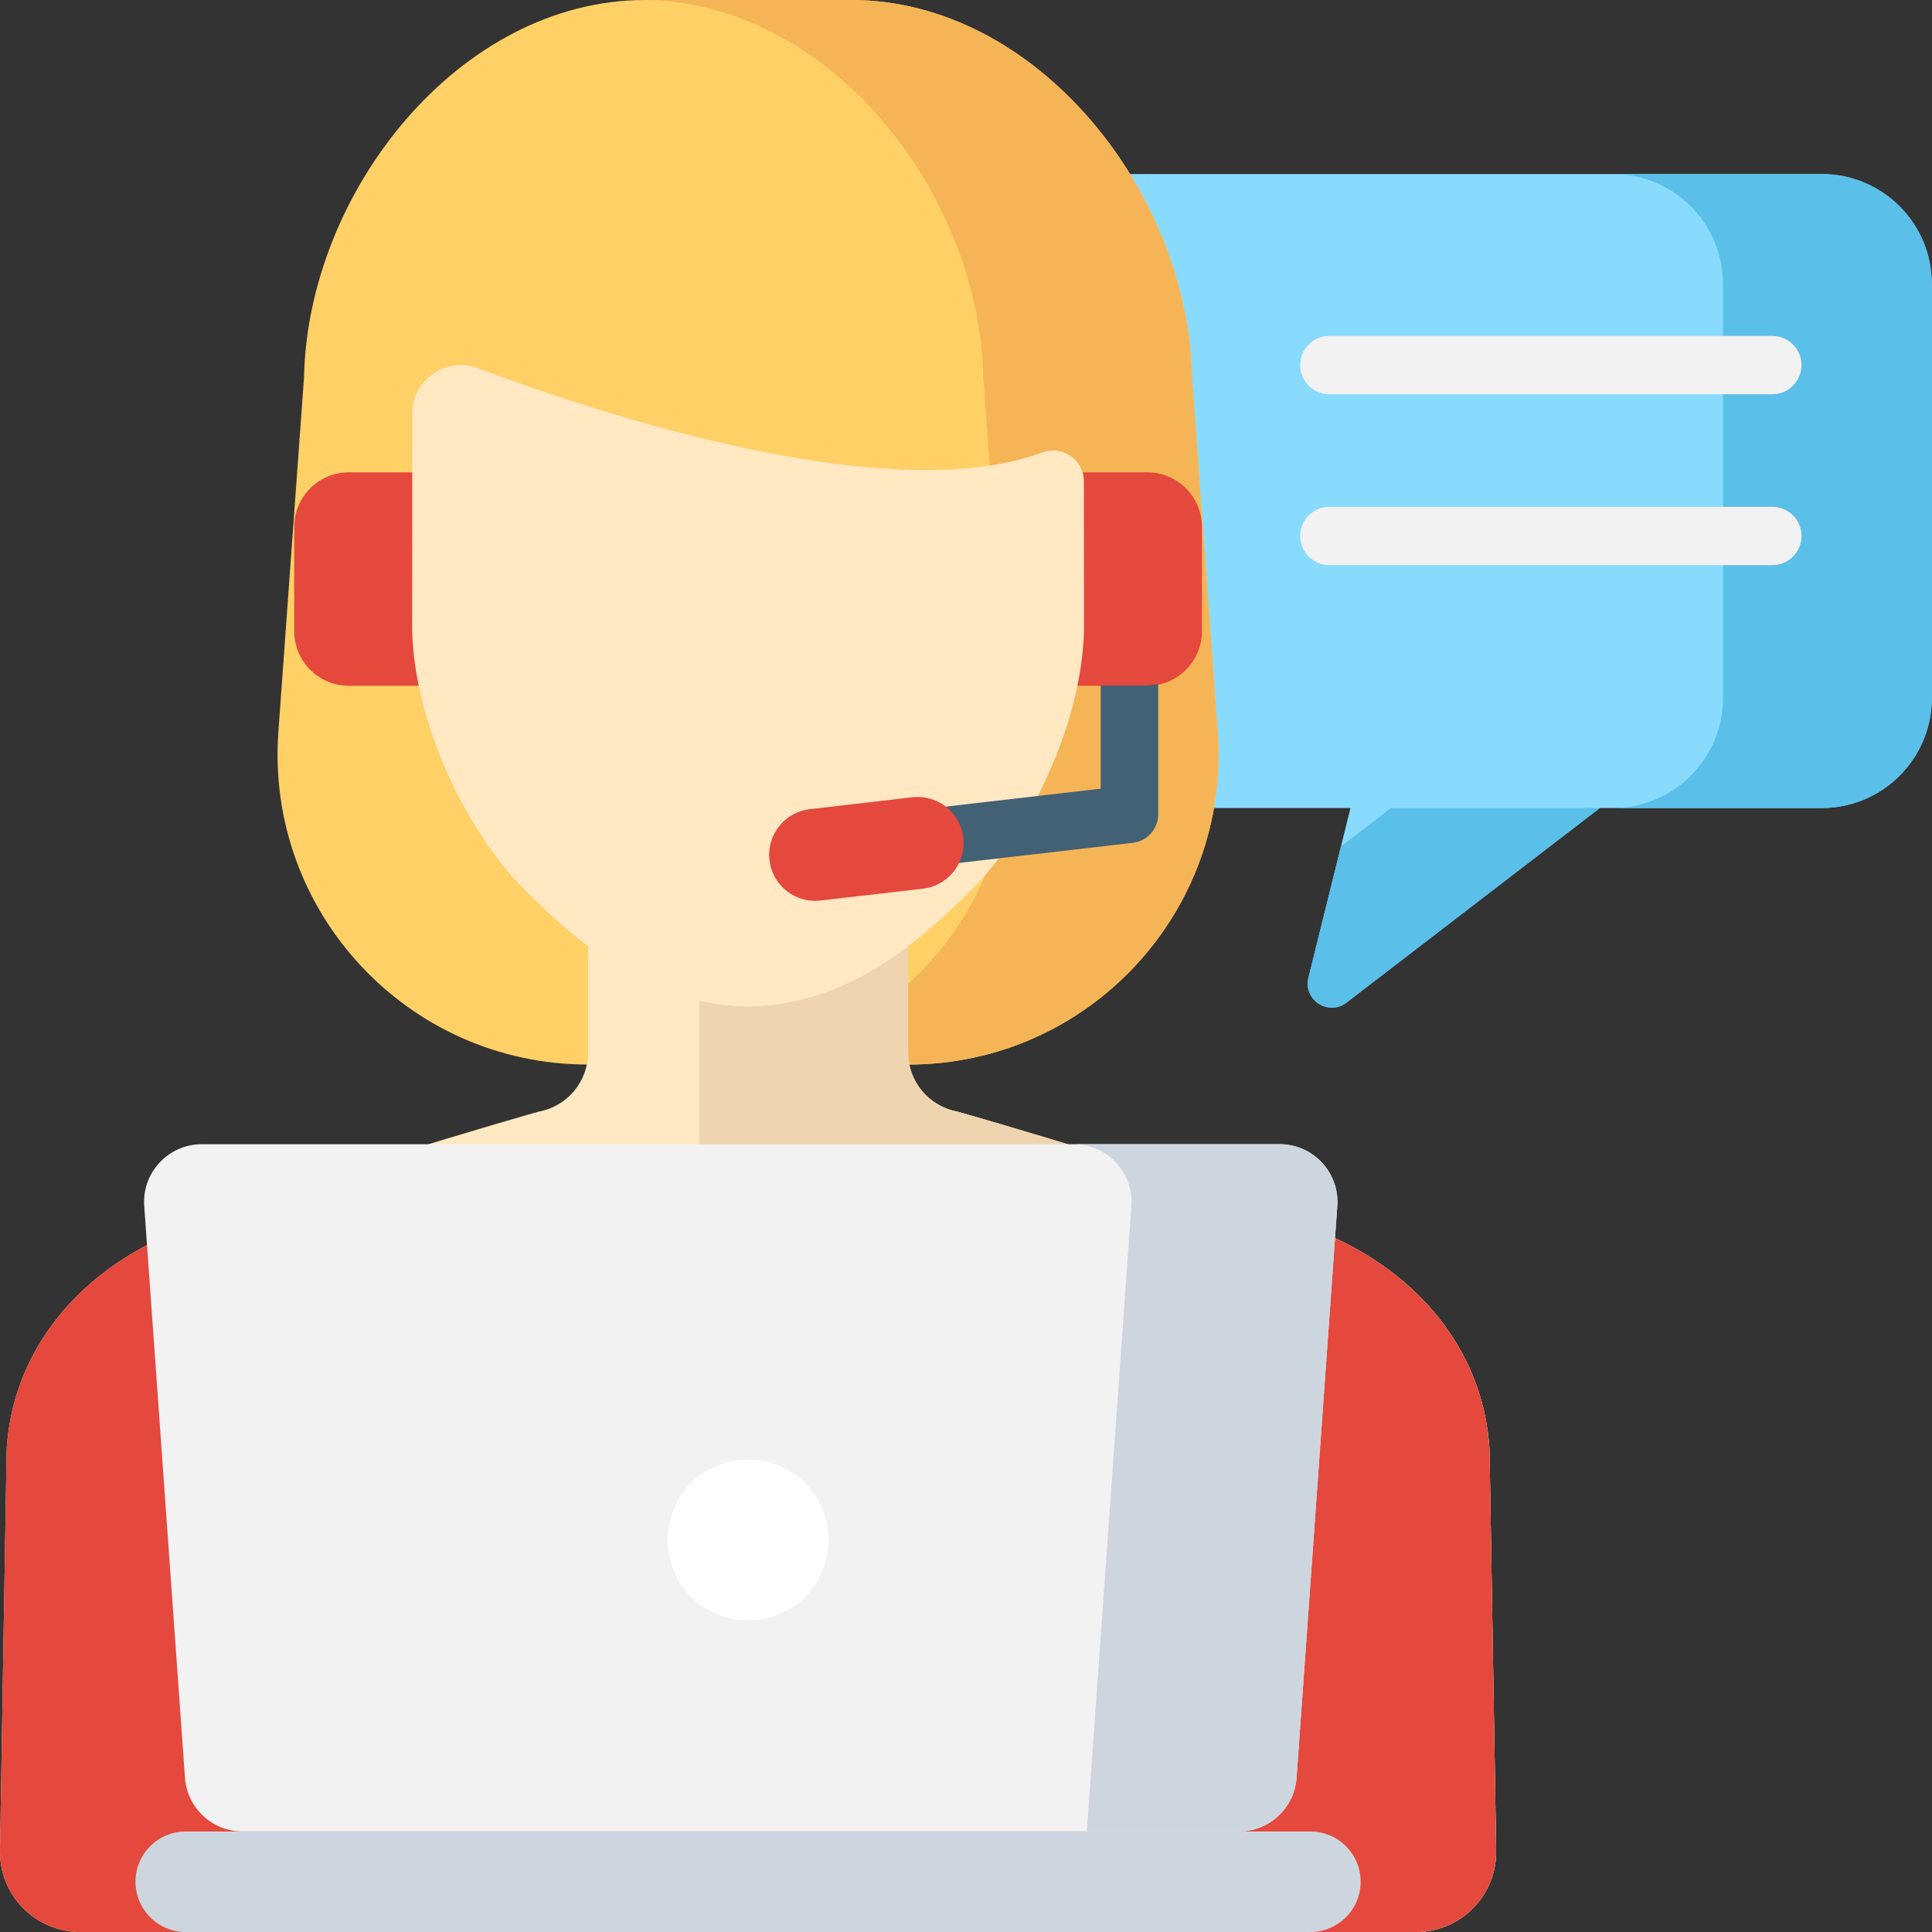
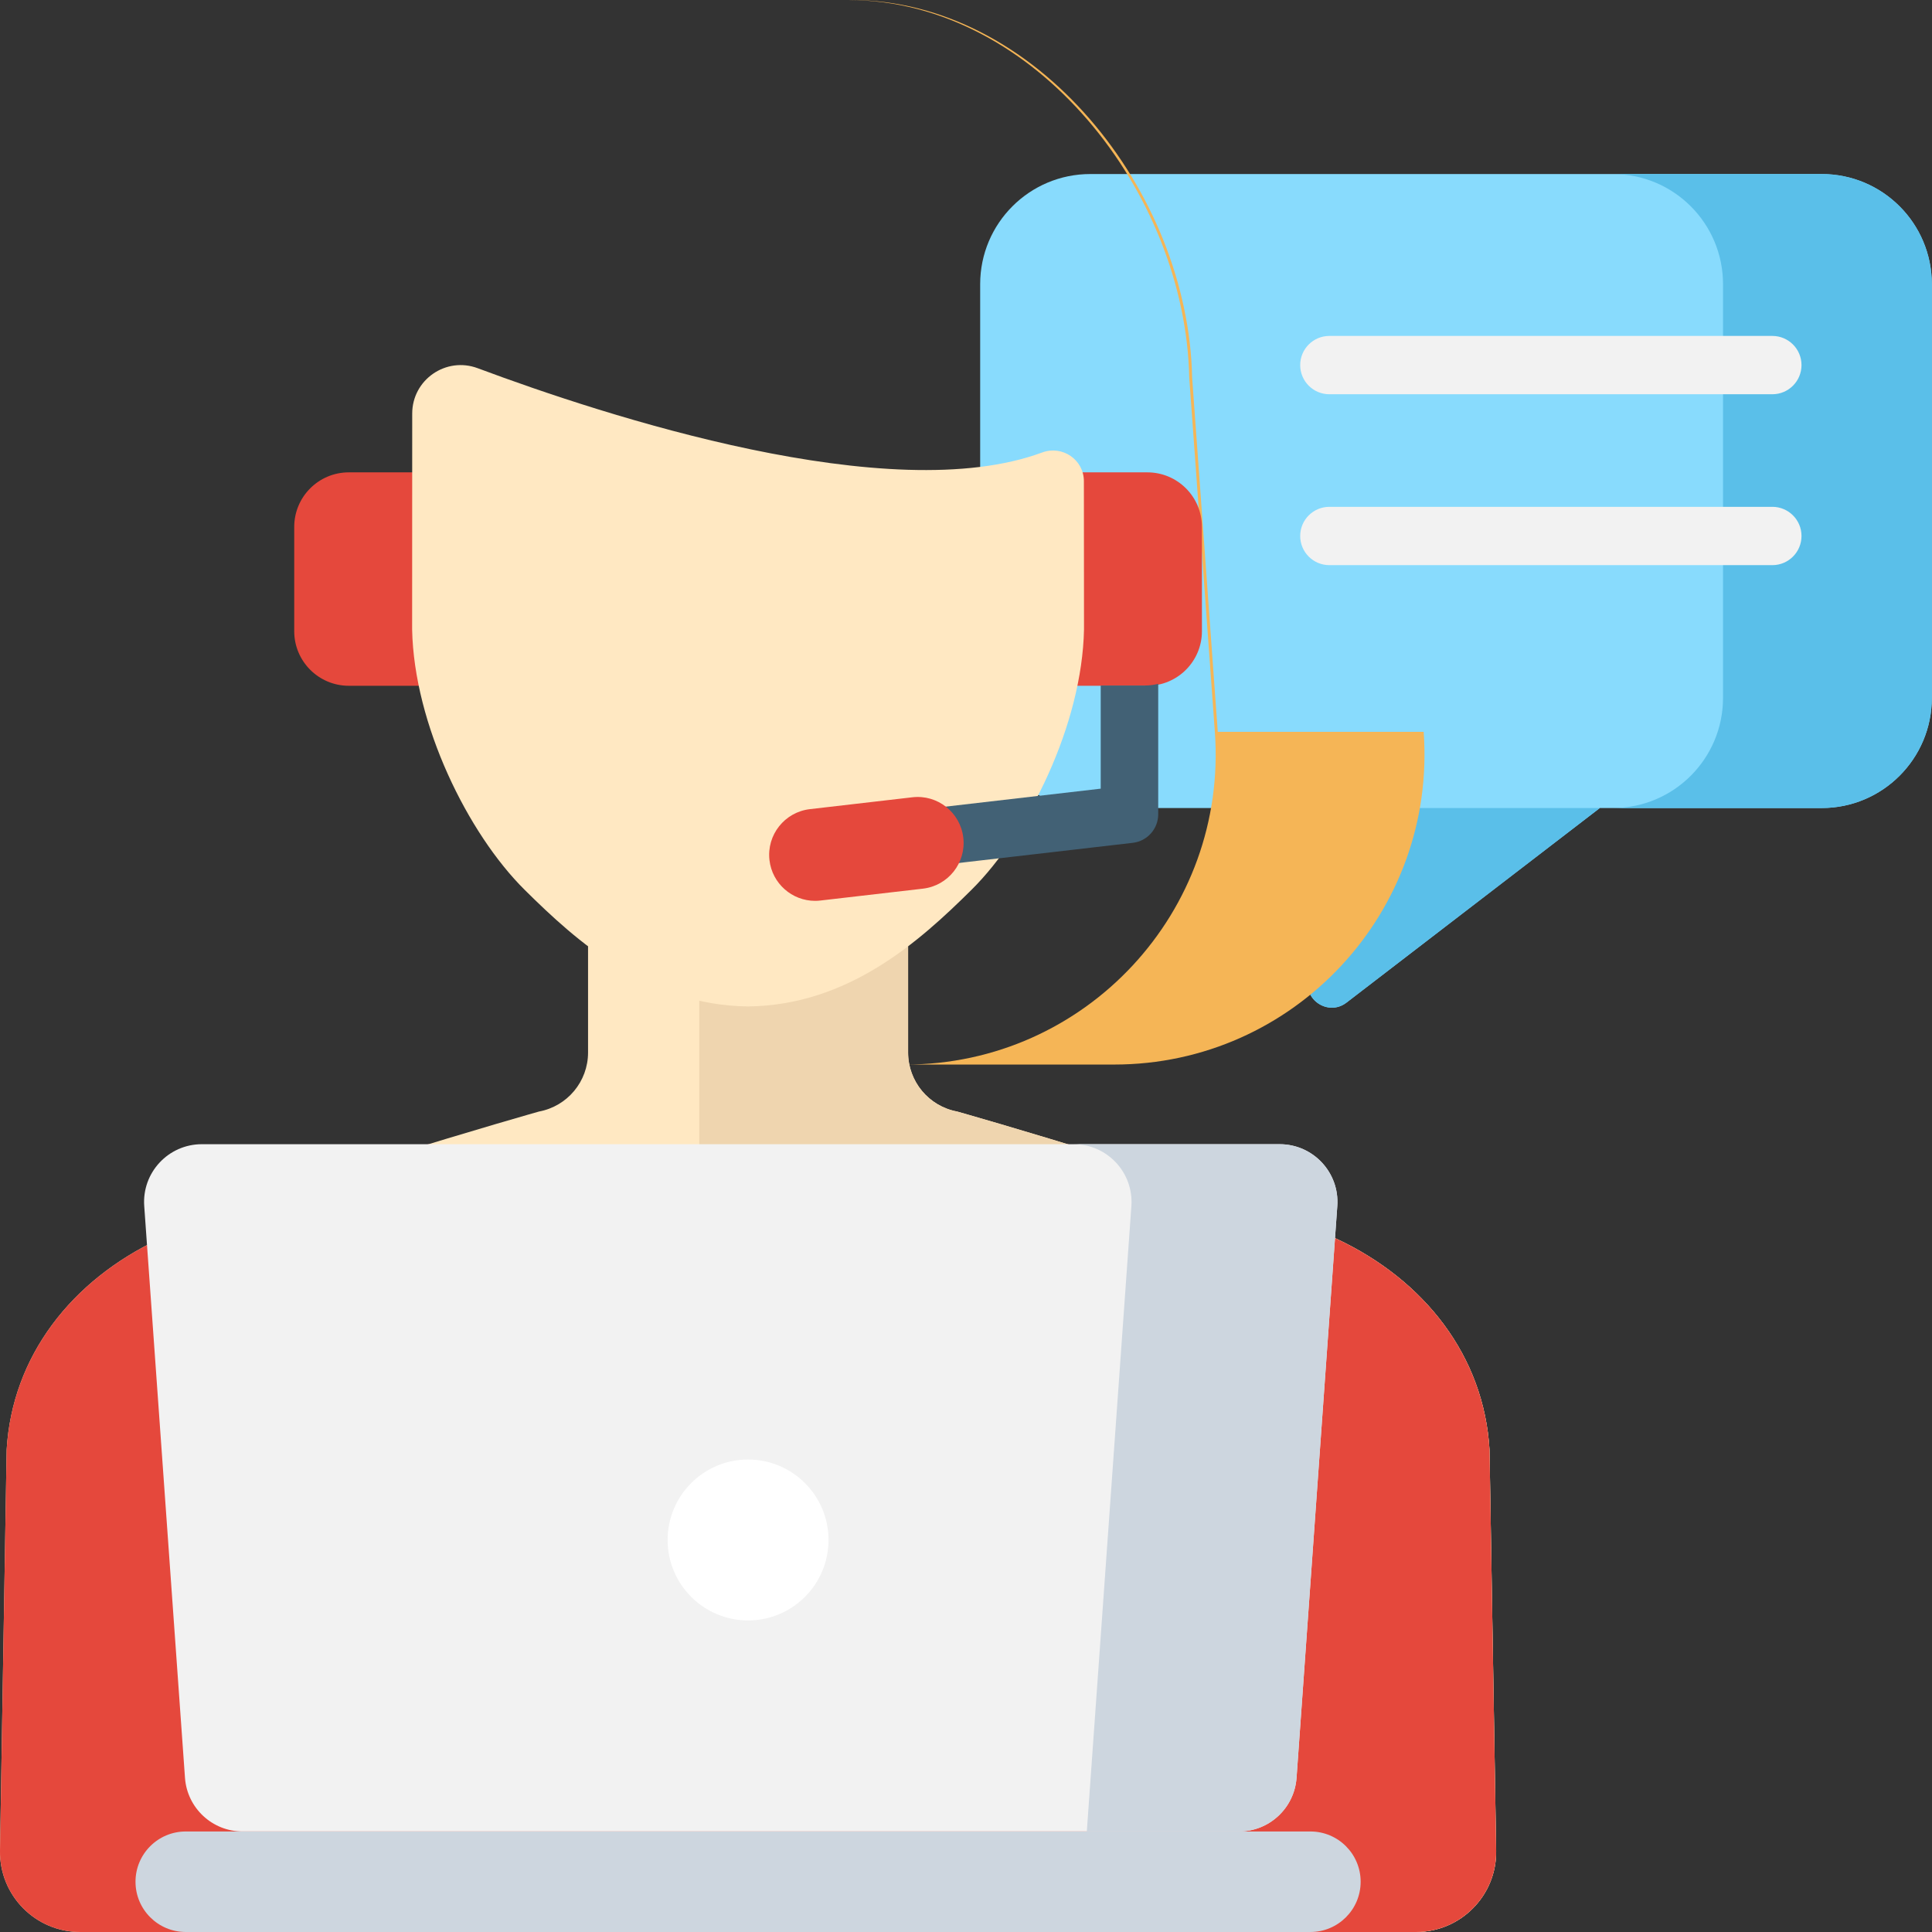
<svg xmlns="http://www.w3.org/2000/svg" width="512pt" viewBox="0 0 512 512" height="512pt">
  <rect x="0" y="0" width="512" height="512" fill="#333333" stroke="none" />
  <path fill="#88dbfd" d="m482.766 46.121h-193.82c-16.121 0-29.191 13.066-29.191 29.191v109.633c0 16.121 13.07 29.191 29.191 29.191h68.941l-11.141 44.977c-1.453 5.859 5.293 10.27 10.082 6.594l67.137-51.57h58.801c16.121 0 29.191-13.07 29.191-29.191v-109.633c0-16.125-13.07-29.191-29.191-29.191zm0 0" />
  <path fill="#5abfe9" d="m355.367 224.32-8.621 34.789c-1.449 5.863 5.293 10.273 10.082 6.598l67.137-51.57h-55.336zm0 0" />
  <path fill="#5abfe9" d="m482.766 46.121h-55.336c16.121 0 29.191 13.066 29.191 29.191v109.633c0 16.121-13.07 29.191-29.191 29.191h55.336c16.121 0 29.191-13.07 29.191-29.191v-109.633c0-16.125-13.07-29.191-29.191-29.191zm0 0" />
-   <path fill="#fed066" d="m322.723 193.949-6.797-93.934c-1.004-49.207-41.18-100.016-90.395-100.016h-54.566c-49.215 0-89.391 50.809-90.398 100.016l-6.793 93.934c-3.445 47.629 34.27 88.168 82.023 88.168h84.902c47.754 0 85.469-40.539 82.023-88.168zm0 0" />
-   <path fill="#f5b556" d="m322.723 193.949-6.797-93.934c-1.004-49.207-41.18-100.016-90.395-100.016h-54.566c-.129 0-.258.008-.387.008 49.039.266 89.008 50.93 90.012 100.008l6.793 93.934c3.445 47.629-34.266 88.168-82.02 88.168h55.336c47.754 0 85.469-40.539 82.023-88.168zm0 0" />
+   <path fill="#f5b556" d="m322.723 193.949-6.797-93.934c-1.004-49.207-41.18-100.016-90.395-100.016c-.129 0-.258.008-.387.008 49.039.266 89.008 50.93 90.012 100.008l6.793 93.934c3.445 47.629-34.266 88.168-82.02 88.168h55.336c47.754 0 85.469-40.539 82.023-88.168zm0 0" />
  <path fill="#e5483c" d="m118.023 181.738h-25.586c-7.988 0-14.465-6.477-14.465-14.465v-27.633c0-7.988 6.477-14.461 14.465-14.461h25.586zm0 0" />
  <path fill="#e5483c" d="m278.473 181.738h25.586c7.988 0 14.465-6.477 14.465-14.465v-27.633c0-7.988-6.477-14.461-14.465-14.461h-25.586zm0 0" />
  <path fill="#ffe8c2" d="m394.734 384.195c-1.453-24.77-17.18-44.957-40.586-55.918-28.648-13.41-100.484-33.707-100.484-33.707-7.539-1.398-13.008-7.977-13.008-15.645v-44.602h-84.816v44.602c0 7.668-5.469 14.242-13.008 15.645 0 0-71.836 20.297-100.484 33.707-23.406 10.961-39.133 31.148-40.586 55.918l-1.762 106.324c-.141 11.82 9.402 21.48 21.227 21.48h354.043c11.824 0 21.367-9.66 21.227-21.48zm0 0" />
  <path fill="#efd5af" d="m394.734 384.195c-1.453-24.77-17.18-44.957-40.586-55.918-28.648-13.41-100.484-33.707-100.484-33.707-7.539-1.398-13.008-7.977-13.008-15.645v-44.602h-55.336v73.434c0 7.668 5.469 14.246 13.008 15.645 0 0 71.836 20.297 100.484 33.711 23.406 10.957 39.133 31.145 40.586 55.914l1.637 98.973h34.234c11.824 0 21.367-9.66 21.227-21.48zm0 0" />
  <path fill="#ffe8c2" d="m126.594 97.578c-8.398-3.137-17.348 3.051-17.352 12.016-.016 19.762-.023 57.23-.023 57.23.504 25.117 14.758 54.059 29.82 68.992 13.863 13.742 32.664 30.586 59.207 30.902 26.547-.316 45.348-17.16 59.207-30.902 15.066-14.934 29.32-43.875 29.82-68.992l-.031-39.309c-.008-5.715-5.715-9.582-11.074-7.598-40.25 14.906-115.641-9.66-149.574-22.34zm0 0" />
  <path fill="#e5483c" d="m354.148 328.281c-16.672-7.805-47.961-17.941-71.219-25.051-53.652 21.199-113.305 21.5-167.168.84l-2.195-.84c-23.254 7.109-54.547 17.246-71.219 25.051-23.406 10.957-39.133 31.145-40.586 55.914l-1.762 106.324c-.141 11.82 9.402 21.48 21.227 21.48h354.043c11.824 0 21.367-9.66 21.227-21.48l-1.762-106.324c-1.453-24.77-17.18-44.957-40.586-55.914zm0 0" />
  <path fill="#f2f2f2" d="m328.332 485.355h-264.039c-8.031 0-14.699-6.207-15.27-14.219l-10.801-151.516c-.633-8.859 6.387-16.395 15.27-16.395h285.637c8.883 0 15.902 7.535 15.27 16.395l-10.801 151.516c-.57 8.012-7.234 14.219-15.266 14.219zm0 0" />
  <path fill="#cdd6df" d="m339.129 303.23h-54.566c8.879 0 15.898 7.535 15.266 16.395l-11.812 165.73h40.316c8.031 0 14.695-6.207 15.266-14.219l10.801-151.516c.633-8.855-6.387-16.391-15.27-16.391zm0 0" />
  <path fill="#cdd6df" d="m347.266 512h-298.035c-7.359 0-13.32-5.965-13.32-13.32 0-7.359 5.961-13.32 13.32-13.32h298.035c7.359 0 13.32 5.961 13.32 13.32 0 7.355-5.961 13.32-13.32 13.32zm0 0" />
  <path fill="#fff" d="m219.566 408.109c0 11.773-9.543 21.32-21.32 21.32-11.773 0-21.32-9.547-21.32-21.32 0-11.777 9.547-21.32 21.32-21.32 11.777 0 21.32 9.543 21.32 21.32zm0 0" />
  <path fill="#f2f2f2" d="m469.691 104.48h-117.398c-4.27 0-7.727-3.461-7.727-7.727 0-4.27 3.461-7.727 7.727-7.727h117.398c4.27 0 7.727 3.457 7.727 7.727 0 4.266-3.457 7.727-7.727 7.727zm0 0" />
  <path fill="#f2f2f2" d="m469.691 149.77h-117.398c-4.27 0-7.727-3.461-7.727-7.727 0-4.27 3.461-7.727 7.727-7.727h117.398c4.27 0 7.727 3.457 7.727 7.727 0 4.266-3.457 7.727-7.727 7.727zm0 0" />
  <path fill="#426175" d="m303.391 181.668h-11.691v27.336l-49.117 5.691c-4.18.484-7.176 4.266-6.688 8.445.445 3.879 3.742 6.742 7.559 6.742.293 0 .586-.02.887-.055l55.855-6.469c3.844-.445 6.742-3.699 6.742-7.57v-34.566c-1.133.289-2.32.445-3.547.445zm0 0" />
  <path fill="#e5483c" d="m216.008 238.734c-6.102 0-11.371-4.578-12.09-10.789-.777-6.688 4.02-12.734 10.703-13.512l27.156-3.145c6.684-.781 12.734 4.016 13.508 10.703.777 6.688-4.016 12.738-10.703 13.512l-27.156 3.145c-.473.059-.949.086-1.418.086zm0 0" />
</svg>